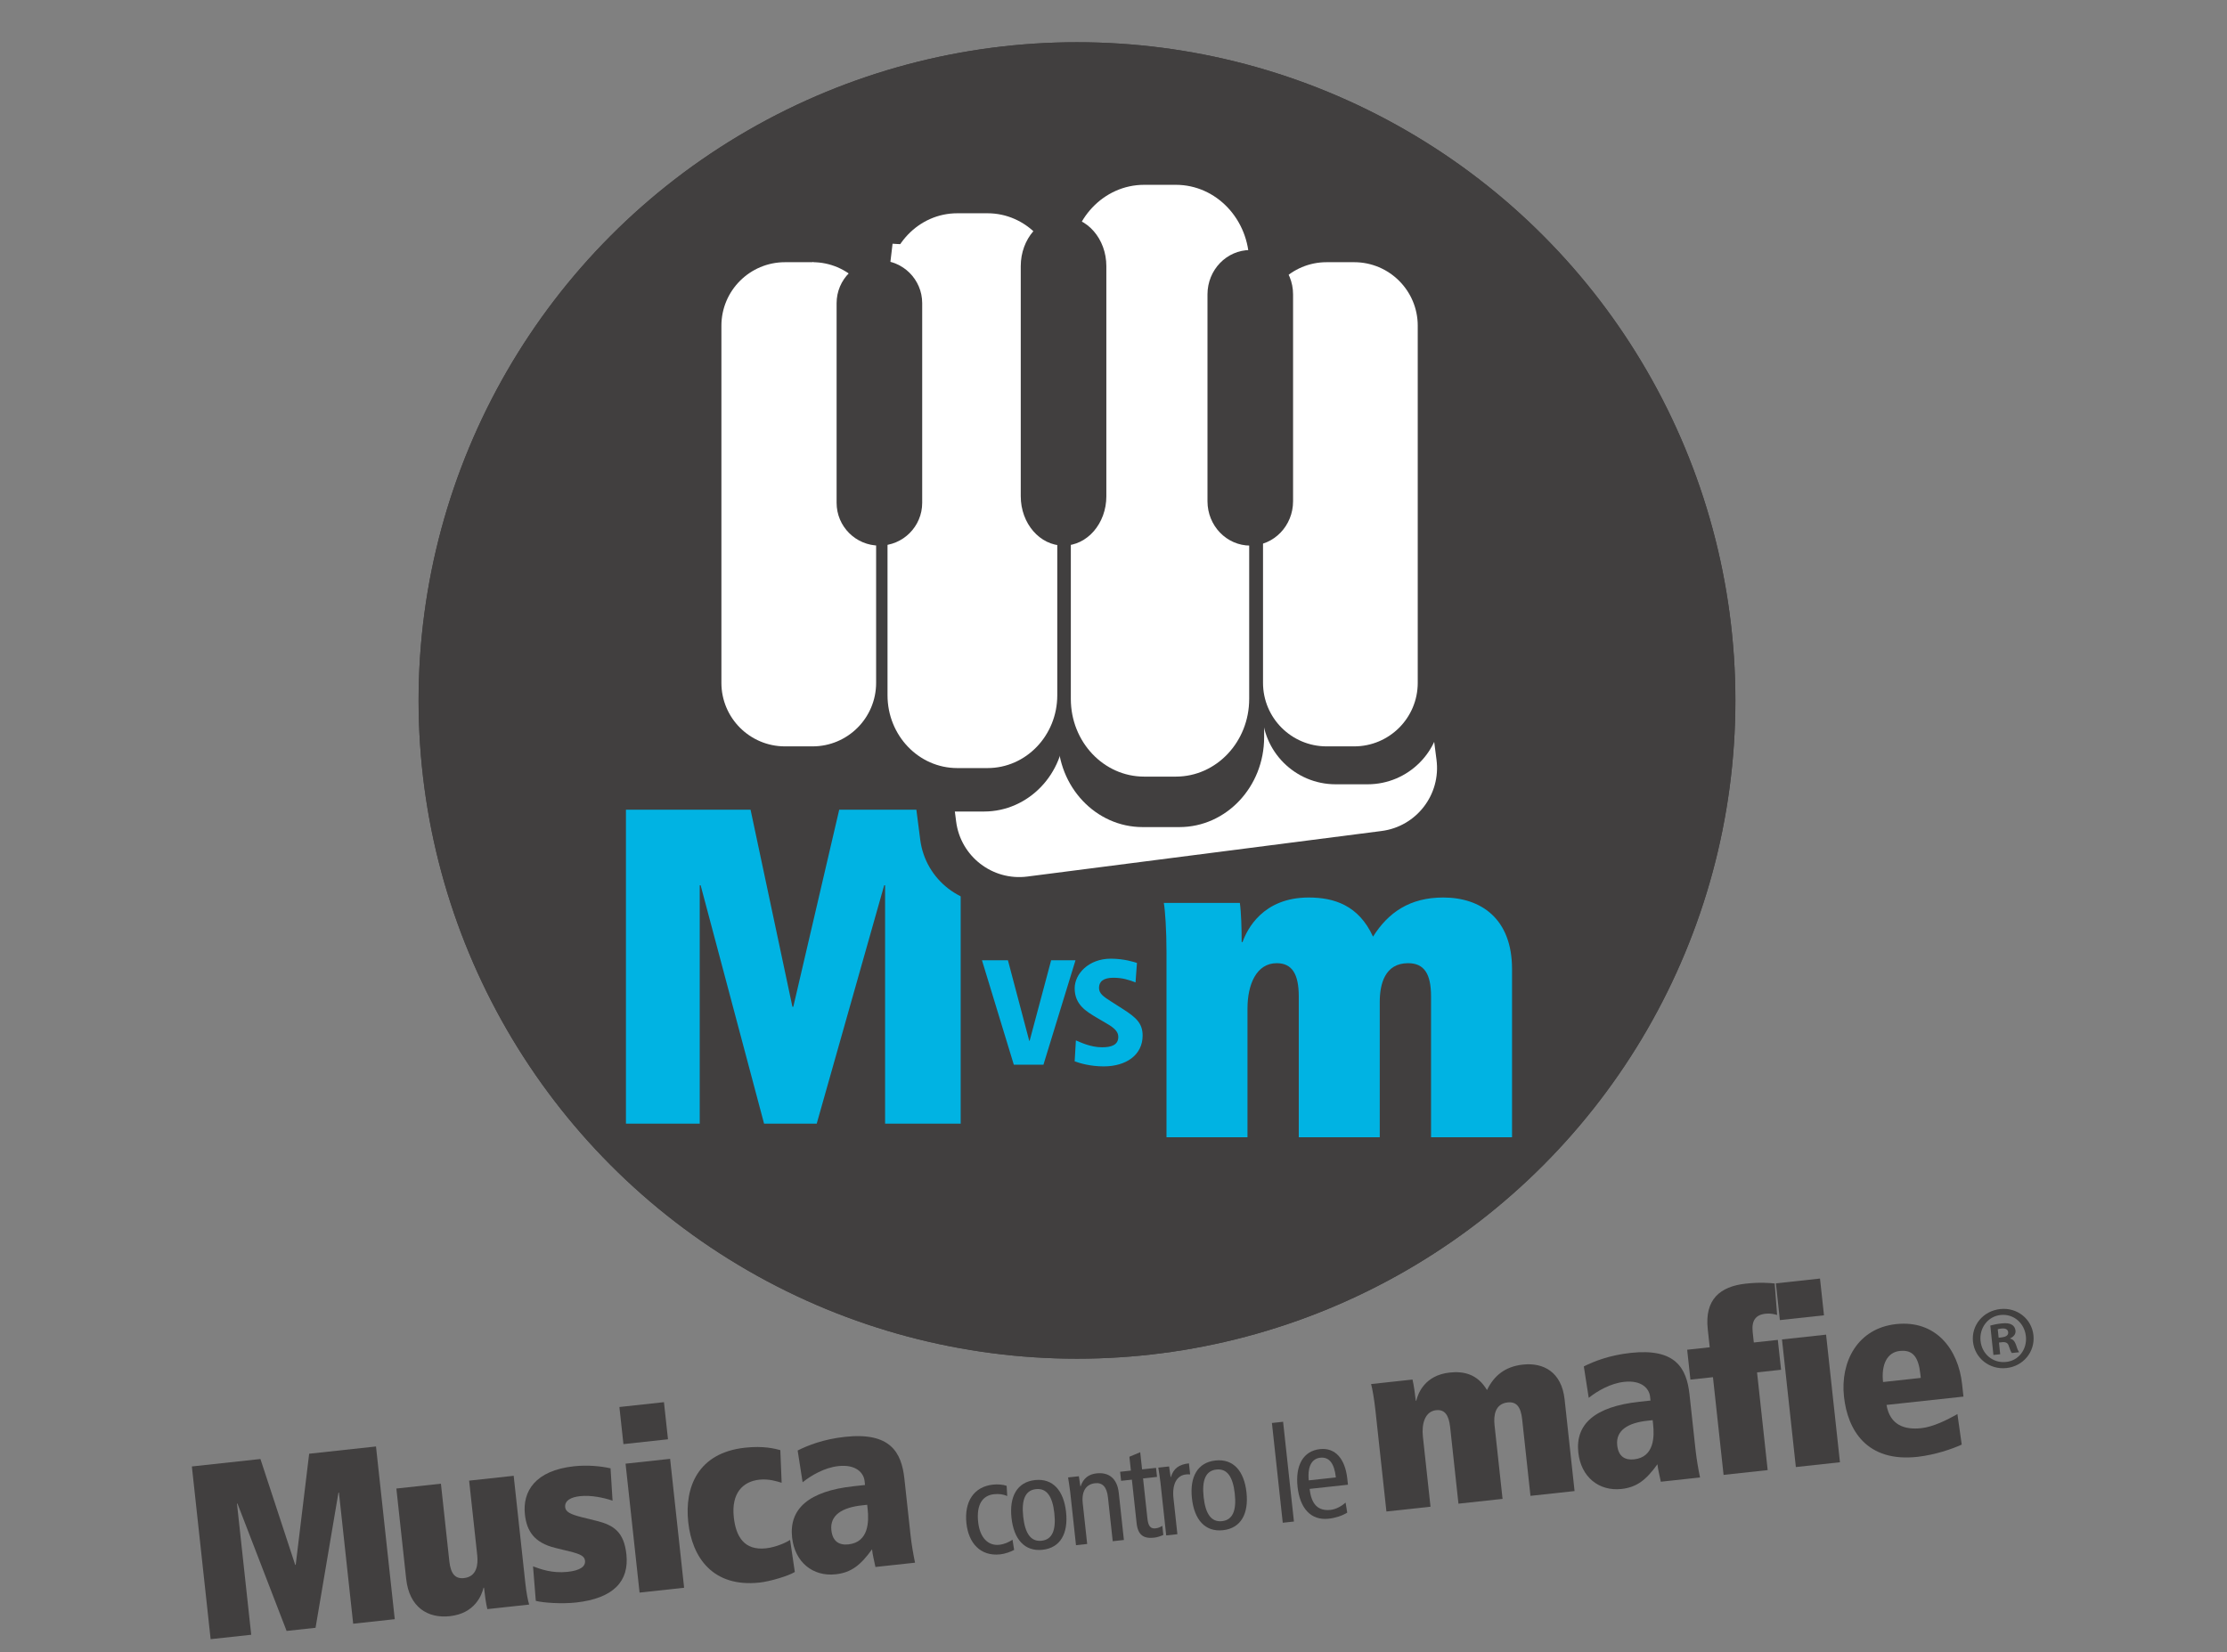
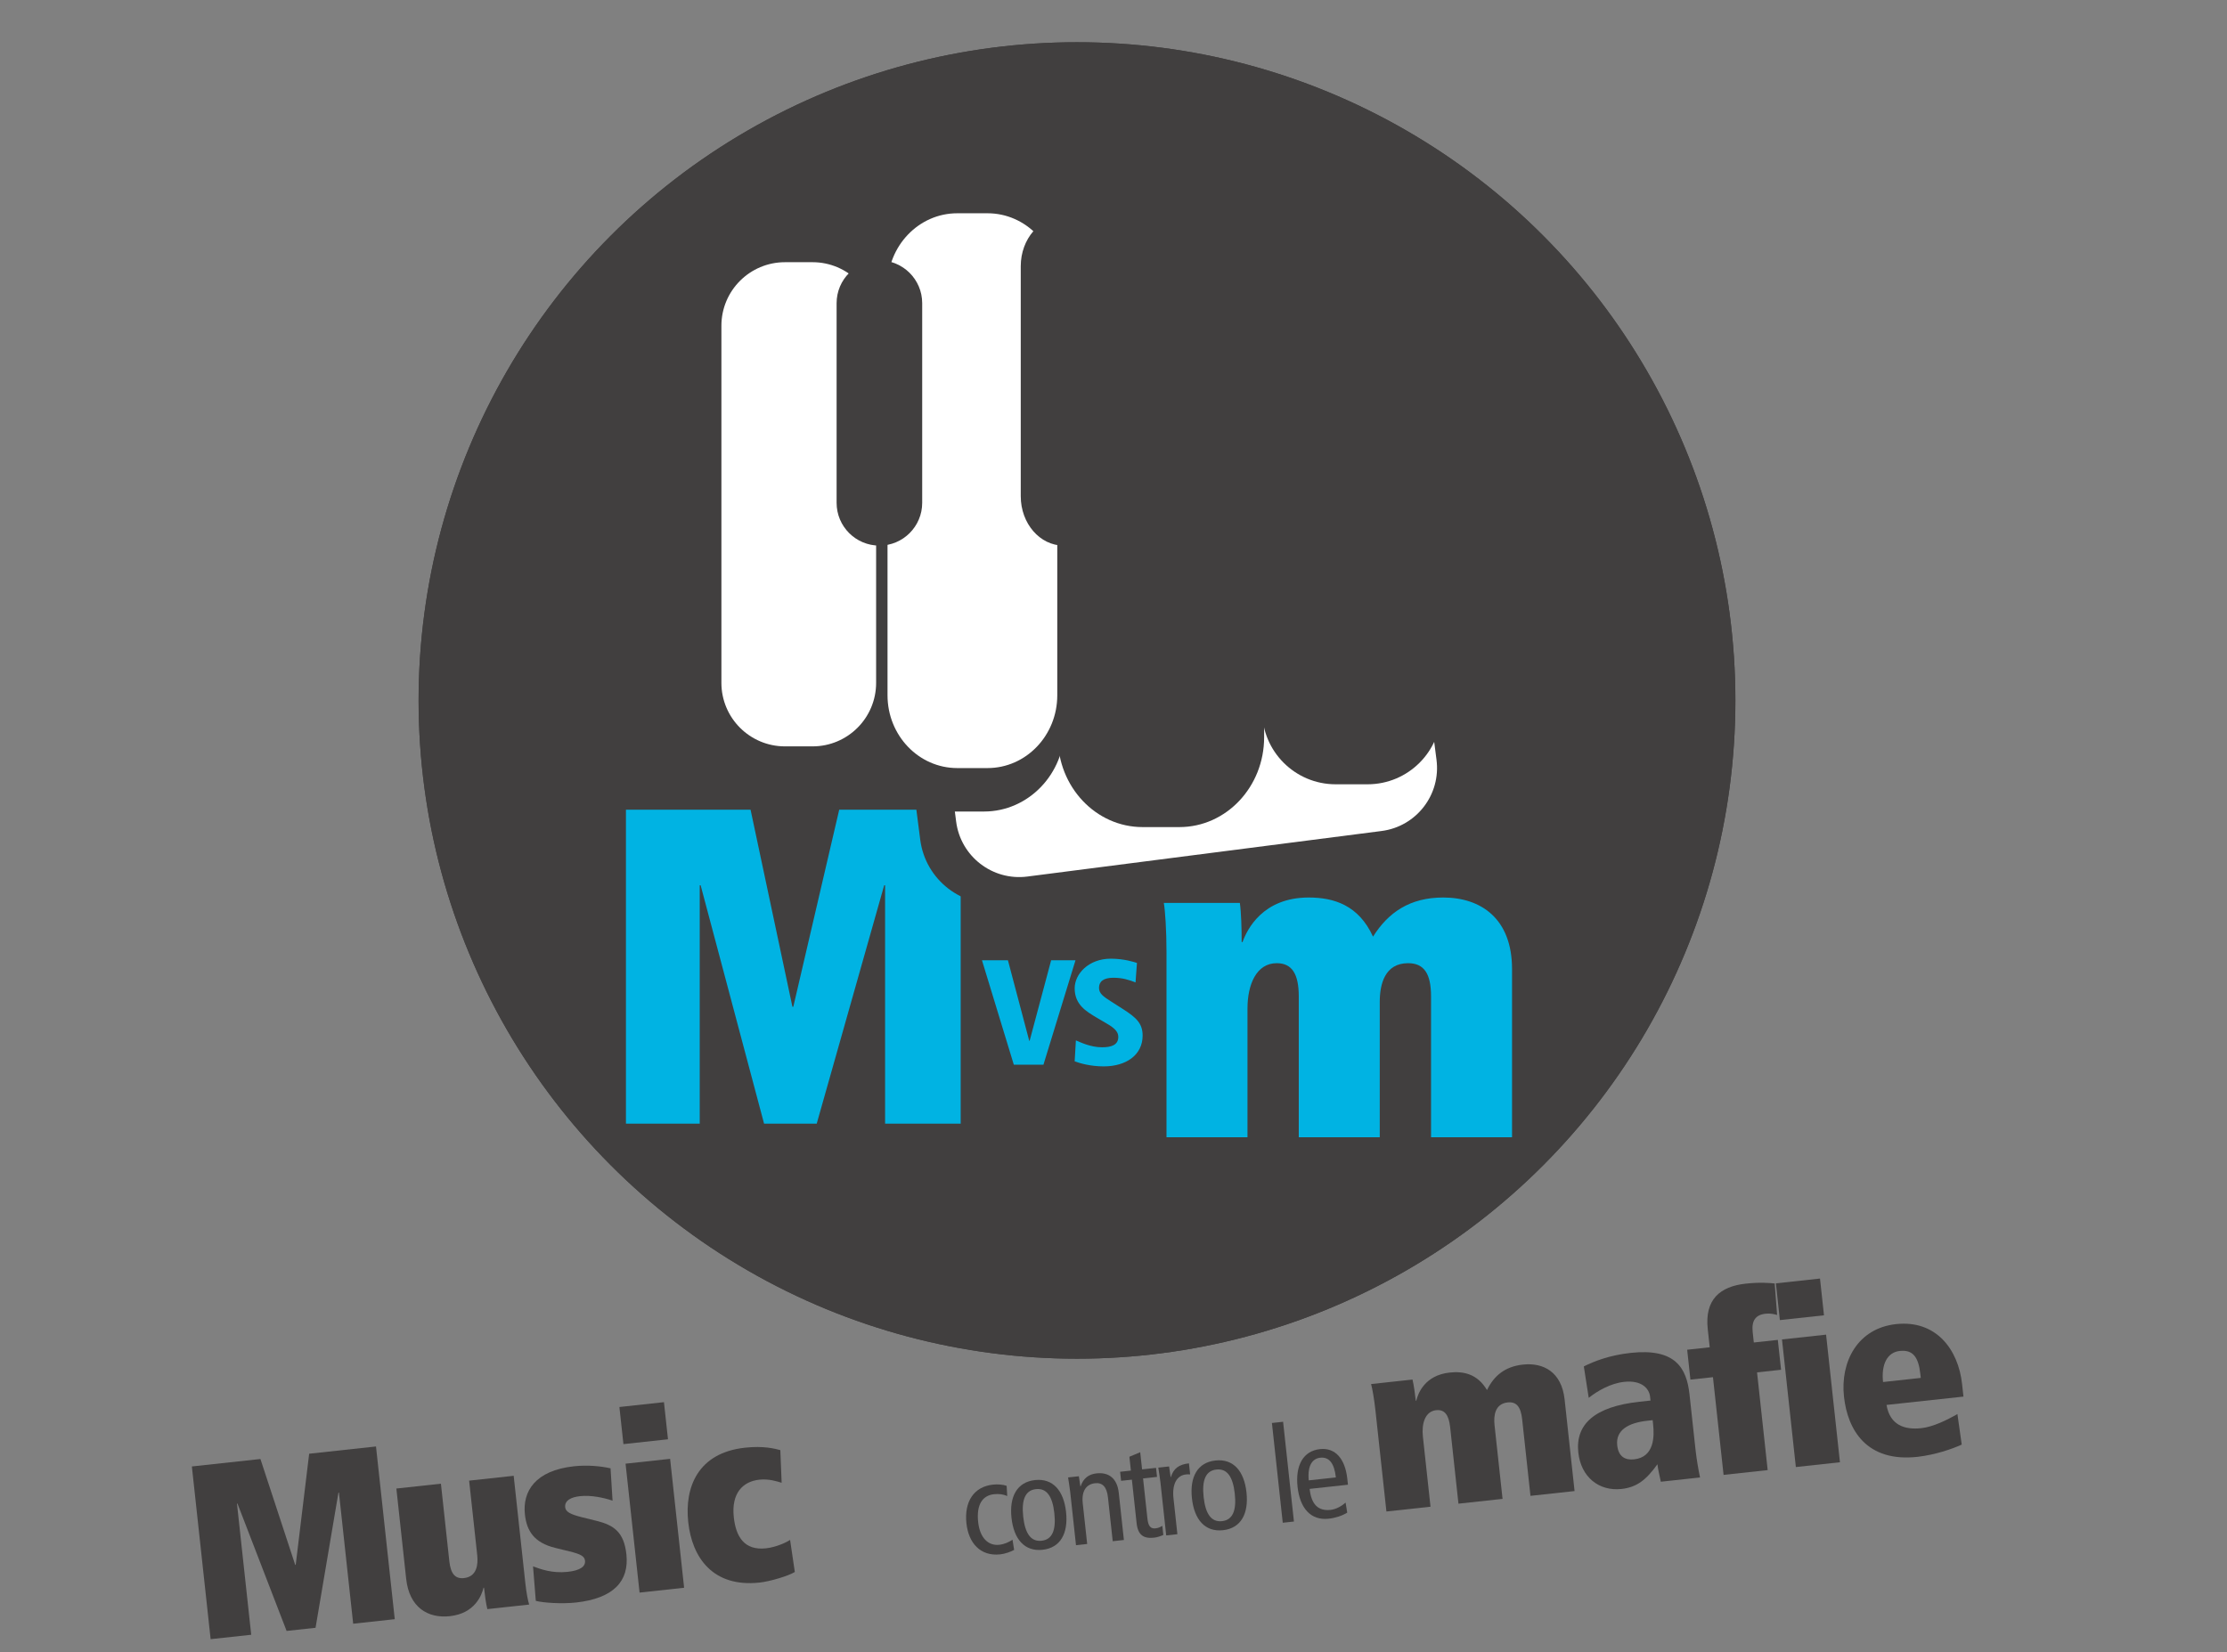
<svg xmlns="http://www.w3.org/2000/svg" version="1.1" id="Livello_1" x="0px" y="0px" width="172.5px" height="128px" viewBox="0 0 172.5 128" enable-background="new 0 0 172.5 128" xml:space="preserve">
  <rect x="0" y="0" width="172.5" height="128" fill="#808080" stroke="none" />
  <g>
    <path fill="#413F3F" d="M18.394,116.494l-0.038,0.004l1.103,10.161L16.315,127l-1.453-13.381l5.31-0.577l2.695,8.204l0.038-0.004   l1.043-8.609l5.176-0.562l1.453,13.382l-3.221,0.35l-1.103-10.161l-0.038,0.004l-1.773,10.473l-2.243,0.244L18.394,116.494z" />
    <path fill="#413F3F" d="M40.695,122.684c0.081,0.748,0.207,1.374,0.294,1.636l-3.24,0.352c-0.101-0.396-0.198-1.103-0.258-1.66   l-0.038,0.004c-0.133,0.558-0.657,1.992-2.612,2.204c-1.706,0.185-3.139-0.687-3.379-2.892l-0.76-6.998l3.451-0.375l0.651,6.001   c0.104,0.959,0.442,1.387,1.132,1.313c0.997-0.108,1.11-1.033,1.029-1.78l-0.627-5.771l3.451-0.375L40.695,122.684z" />
    <path fill="#413F3F" d="M41.288,121.359c0.566,0.21,1.476,0.557,2.684,0.426c0.94-0.102,1.392-0.403,1.342-0.863   c-0.037-0.345-0.327-0.508-1.203-0.723l-1.096-0.269c-1.654-0.402-2.22-1.33-2.357-2.595c-0.192-1.764,0.775-3.401,3.804-3.73   c1.035-0.112,2.074-0.012,2.83,0.159l0.156,2.504c-0.664-0.219-1.639-0.443-2.521-0.347c-0.671,0.073-1.206,0.325-1.148,0.862   c0.037,0.345,0.388,0.54,1.246,0.757l1.196,0.297c1.296,0.325,2.108,0.838,2.298,2.582c0.225,2.07-0.967,3.422-3.919,3.743   c-1.093,0.118-2.519,0.021-3.098-0.129L41.288,121.359z" />
    <path fill="#413F3F" d="M47.978,109.013l3.451-0.375l0.312,2.876l-3.451,0.375L47.978,109.013z M48.455,113.404l3.451-0.375   l1.085,9.988l-3.451,0.375L48.455,113.404z" />
    <path fill="#413F3F" d="M60.545,114.884c-0.381-0.114-0.985-0.32-1.733-0.239c-1.265,0.138-2.177,1.032-1.973,2.911   c0.162,1.495,0.805,2.589,2.492,2.406c0.844-0.092,1.671-0.511,1.869-0.649l0.366,2.482c-0.49,0.306-1.918,0.732-2.724,0.82   c-3.642,0.395-5.236-1.953-5.532-4.676c-0.296-2.722,0.754-5.378,4.397-5.773c1.457-0.159,2.317,0.078,2.736,0.188L60.545,114.884z   " />
-     <path fill="#413F3F" d="M70.523,118.883c0.087,0.805,0.232,1.604,0.354,2.192l-3.067,0.333c-0.088-0.456-0.215-0.908-0.265-1.368   c-0.876,1.22-1.608,1.804-2.816,1.935c-1.764,0.191-3.167-0.936-3.375-2.854c-0.242-2.224,1.297-3.593,4.767-3.97l0.882-0.096   l-0.033-0.307c-0.069-0.633-0.666-1.305-2.027-1.157c-1.074,0.117-2.095,0.713-2.774,1.252l-0.384-2.46   c0.791-0.397,2-0.877,3.668-1.058c3.508-0.381,4.378,1.193,4.6,3.245L70.523,118.883z M67.171,116.589l-0.403,0.044   c-1.534,0.167-2.498,0.756-2.371,1.926c0.096,0.882,0.613,1.175,1.322,1.098c1.591-0.173,1.589-1.802,1.487-2.741L67.171,116.589z" />
    <path fill="#413F3F" d="M78.019,115.909c-0.317-0.133-0.625-0.182-1.027-0.139c-0.845,0.092-1.379,0.744-1.225,2.166   c0.132,1.216,0.784,1.844,1.629,1.752c0.412-0.045,0.749-0.206,1.031-0.393l0.127,0.789c-0.245,0.141-0.697,0.305-1.078,0.346   c-1.567,0.17-2.456-0.912-2.617-2.396c-0.185-1.701,0.587-2.848,2.051-3.007c0.361-0.039,0.771-0.011,1.063,0.093L78.019,115.909z" />
    <path fill="#413F3F" d="M80.169,114.674c1.391-0.151,2.227,0.822,2.406,2.471c0.179,1.649-0.428,2.779-1.82,2.93   c-1.391,0.151-2.227-0.822-2.406-2.471C78.17,115.955,78.778,114.825,80.169,114.674z M80.679,119.375   c0.825-0.09,1.132-0.811,0.989-2.131c-0.143-1.319-0.599-1.958-1.423-1.869c-0.825,0.089-1.132,0.811-0.989,2.13   C79.4,118.825,79.855,119.464,80.679,119.375z" />
    <path fill="#413F3F" d="M82.897,115.598c-0.042-0.381-0.114-0.76-0.164-1.129l0.835-0.091l0.116,0.78l0.021-0.003   c0.213-0.628,0.628-0.934,1.236-1c0.917-0.1,1.593,0.359,1.718,1.514l0.396,3.648l-0.866,0.094l-0.368-3.391   c-0.09-0.835-0.439-1.162-0.995-1.102c-0.68,0.074-1.062,0.595-0.959,1.543l0.344,3.164l-0.866,0.094L82.897,115.598z" />
    <path fill="#413F3F" d="M90.11,118.924c-0.198,0.094-0.48,0.188-0.717,0.213c-0.794,0.086-1.251-0.188-1.352-1.115l-0.367-3.38   l-0.835,0.09l-0.077-0.701l0.835-0.091l-0.116-1.072l0.838-0.352l0.145,1.329l1.082-0.117l0.076,0.701l-1.082,0.117l0.337,3.103   c0.065,0.598,0.244,0.808,0.636,0.765c0.216-0.024,0.365-0.103,0.521-0.193L90.11,118.924z" />
    <path fill="#413F3F" d="M89.885,114.839c-0.041-0.381-0.114-0.76-0.164-1.129l0.835-0.091l0.12,0.821l0.021-0.002   c0.209-0.669,0.624-0.975,1.397-1.059l0.093,0.856c-0.105-0.01-0.22-0.008-0.333,0.005c-0.67,0.073-1.082,0.701-0.957,1.845   l0.302,2.783l-0.866,0.094L89.885,114.839z" />
    <path fill="#413F3F" d="M94.145,113.157c1.391-0.151,2.227,0.822,2.406,2.471c0.179,1.649-0.428,2.779-1.82,2.93   c-1.391,0.151-2.227-0.822-2.406-2.471C92.146,114.437,92.753,113.308,94.145,113.157z M94.655,117.857   c0.825-0.09,1.132-0.812,0.989-2.131c-0.144-1.319-0.599-1.958-1.423-1.869c-0.825,0.09-1.133,0.811-0.989,2.131   C93.375,117.307,93.83,117.946,94.655,117.857z" />
    <path fill="#413F3F" d="M98.521,110.251l0.866-0.094l0.839,7.73l-0.866,0.094L98.521,110.251z" />
    <path fill="#413F3F" d="M101.443,115.357c0.132,1.216,0.668,1.731,1.626,1.627c0.433-0.047,0.883-0.315,1.159-0.564l0.126,0.779   c-0.391,0.241-0.915,0.412-1.441,0.469c-1.392,0.151-2.227-0.822-2.406-2.471c-0.179-1.649,0.428-2.779,1.737-2.921   c1.185-0.129,1.948,0.748,2.116,2.294l0.051,0.464L101.443,115.357z M103.474,114.469c-0.119-1.093-0.518-1.602-1.208-1.527   c-0.557,0.06-1.007,0.527-0.894,1.755L103.474,114.469z" />
    <path fill="#413F3F" d="M106.547,109.348c-0.107-0.987-0.253-1.796-0.345-2.113l3.207-0.349c0.1,0.393,0.196,1.093,0.256,1.643   l0.037-0.004c0.132-0.552,0.65-1.971,2.586-2.181c1.063-0.115,2.141,0.093,2.893,1.356c0.534-1.095,1.377-1.82,2.781-1.973   c1.595-0.173,3.001,0.577,3.231,2.702l0.771,7.097l-3.416,0.371l-0.645-5.94c-0.103-0.949-0.437-1.374-1.12-1.299   c-0.987,0.107-1.099,1.022-1.018,1.762l0.621,5.712l-3.416,0.371l-0.645-5.94c-0.103-0.949-0.437-1.373-1.083-1.303   c-0.854,0.092-1.137,1.026-1.026,2.05l0.59,5.428l-3.416,0.371L106.547,109.348z" />
    <path fill="#413F3F" d="M131.331,112.302c0.087,0.797,0.23,1.588,0.351,2.17l-3.037,0.33c-0.088-0.451-0.213-0.899-0.263-1.354   c-0.867,1.208-1.591,1.786-2.787,1.916c-1.746,0.189-3.135-0.927-3.341-2.825c-0.239-2.201,1.284-3.558,4.719-3.931l0.873-0.095   l-0.033-0.304c-0.068-0.626-0.659-1.292-2.006-1.145c-1.063,0.116-2.074,0.705-2.746,1.239l-0.38-2.436   c0.783-0.392,1.98-0.867,3.631-1.047c3.473-0.377,4.333,1.181,4.554,3.211L131.331,112.302z M128.013,110.032l-0.399,0.043   c-1.519,0.165-2.473,0.749-2.347,1.906c0.094,0.873,0.606,1.163,1.308,1.087c1.575-0.171,1.573-1.784,1.472-2.714L128.013,110.032z   " />
    <path fill="#413F3F" d="M132.683,106.702l-1.746,0.189l-0.251-2.315l1.746-0.19l-0.152-1.404c-0.25-2.296,0.946-3.309,2.939-3.526   c1.177-0.128,1.857-0.049,2.245-0.014l0.188,2.438c-0.217-0.053-0.495-0.139-0.894-0.095c-0.778,0.084-1.093,0.541-0.998,1.414   l0.088,0.816l1.86-0.202l0.251,2.315l-1.86,0.202l0.823,7.572l-3.416,0.371L132.683,106.702z" />
    <path fill="#413F3F" d="M137.558,99.432l3.416-0.371l0.309,2.847l-3.417,0.371L137.558,99.432z M138.03,103.778l3.416-0.371   l1.074,9.887l-3.416,0.371L138.03,103.778z" />
    <path fill="#413F3F" d="M146.127,108.852c0.268,1.584,1.421,1.939,2.692,1.801c0.93-0.101,2.004-0.64,2.8-1.091l0.334,2.364   c-0.787,0.355-2.009,0.775-3.392,0.945c-4.002,0.454-5.453-2.115-5.729-4.658c-0.295-2.714,1.057-5.299,4.036-5.623   c3.093-0.336,4.82,1.954,5.113,4.649l0.105,0.968L146.127,108.852z M148.78,106.759l-0.031-0.285   c-0.144-1.328-0.573-1.915-1.597-1.804c-0.968,0.105-1.443,1.04-1.294,2.407L148.78,106.759z" />
  </g>
  <g>
    <circle fill="#413F3F" cx="83.422" cy="54.271" r="50.999" />
    <circle fill="#413F3F" cx="83.422" cy="54.271" r="50.999" />
    <g>
      <path fill="#00B3E3" d="M54.27,68.591H54.2v18.47h-5.715V62.736h9.653L61.379,78h0.07l3.555-15.264h9.409v24.325h-5.855v-18.47    h-0.07l-5.227,18.47h-4.077L54.27,68.591z" />
    </g>
    <g>
      <path fill="#00B3E3" d="M90.356,73.859c0-1.812-0.105-3.311-0.209-3.903h5.89c0.105,0.732,0.139,2.021,0.139,3.032h0.07    c0.348-0.976,1.568-3.45,5.123-3.45c1.952,0,3.868,0.592,4.983,3.032c1.185-1.882,2.858-3.032,5.436-3.032    c2.927,0,5.332,1.638,5.332,5.541v13.034h-6.273V77.205c0-1.742-0.523-2.579-1.777-2.579c-1.812,0-2.196,1.638-2.196,2.997v10.49    h-6.273V77.205c0-1.742-0.523-2.579-1.708-2.579c-1.568,0-2.265,1.638-2.265,3.52v9.967h-6.273V73.859z" />
    </g>
    <g>
      <path fill="#00B3E3" d="M76.062,74.402h2.011l1.65,6.238h0.031l1.666-6.238h1.886l-2.483,8.092h-2.294L76.062,74.402z" />
      <path fill="#00B3E3" d="M83.337,80.609c0.314,0.126,1.116,0.534,2.027,0.534c0.707,0,1.257-0.173,1.257-0.801    c0-0.314-0.157-0.613-0.864-1.021l-0.801-0.471c-0.817-0.487-1.713-1.006-1.713-2.278c0-1.116,1.084-2.294,2.797-2.294    c1.037,0,1.839,0.267,2.027,0.33l-0.11,1.508c-0.487-0.189-1.006-0.361-1.713-0.361c-0.786,0-1.116,0.299-1.116,0.786    c0,0.44,0.346,0.676,0.911,1.037l0.959,0.613c1.006,0.644,1.508,1.1,1.508,2.043c0,1.493-1.257,2.388-3.017,2.388    c-1.006,0-1.839-0.236-2.247-0.393L83.337,80.609z" />
    </g>
    <path fill="#413F3F" d="M77.655,69.982c-3.12,0.401-5.974-1.802-6.375-4.921l-0.315-2.451c-0.401-3.12,1.802-5.974,4.921-6.375   l31.74-4.082c3.12-0.402,5.973,1.803,6.374,4.921l0.316,2.451c0.401,3.119-1.803,5.973-4.922,6.375L77.655,69.982z" />
    <path fill="#FFFFFF" d="M79.573,67.914c-2.696,0.347-5.164-1.559-5.511-4.255l-0.272-2.12c-0.347-2.697,1.558-5.165,4.254-5.511   l27.442-3.529c2.697-0.346,5.165,1.559,5.511,4.256l0.273,2.119c0.347,2.698-1.559,5.165-4.255,5.511L79.573,67.914z" />
    <path fill="#413F3F" d="M67.63,55.072c0,3.146-2.549,5.694-5.694,5.694h-2.471c-3.146,0-5.695-2.548-5.695-5.694V23.071   c0-3.145,2.549-5.694,5.695-5.694h2.471c3.145,0,5.694,2.549,5.694,5.694V55.072z" />
    <path fill="#413F3F" d="M111.624,55.072c0,3.146-2.55,5.694-5.695,5.694h-2.471c-3.145,0-5.694-2.548-5.694-5.694V23.071   c0-3.145,2.549-5.694,5.694-5.694h2.471c3.145,0,5.695,2.549,5.695,5.694V55.072z" />
    <path fill="#413F3F" d="M82.467,56.351c0,3.603-2.798,6.525-6.249,6.525h-2.712c-3.45,0-6.248-2.922-6.248-6.525V19.683   c0-3.603,2.798-6.525,6.248-6.525h2.712c3.451,0,6.249,2.922,6.249,6.525V56.351z" />
    <path fill="#413F3F" d="M97.918,57.121c0,3.844-2.939,6.961-6.564,6.961h-2.849c-3.626,0-6.565-3.117-6.565-6.961V18.009   c0-3.844,2.939-6.96,6.565-6.96h2.849c3.625,0,6.564,3.116,6.564,6.96V57.121z" />
    <path fill="#FFFFFF" d="M67.863,52.905c0,2.72-2.204,4.923-4.923,4.923h-2.137c-2.72,0-4.924-2.204-4.924-4.923V25.238   c0-2.719,2.205-4.923,4.924-4.923h2.137c2.719,0,4.923,2.204,4.923,4.923V52.905z" />
-     <path fill="#FFFFFF" d="M109.816,52.905c0,2.72-2.205,4.923-4.924,4.923h-2.137c-2.719,0-4.923-2.204-4.923-4.923V25.238   c0-2.719,2.204-4.923,4.923-4.923h2.137c2.719,0,4.924,2.204,4.924,4.923V52.905z" />
    <path fill="#FFFFFF" d="M81.895,53.869c0,3.115-2.419,5.64-5.402,5.64h-2.345c-2.984,0-5.402-2.525-5.402-5.64V22.166   c0-3.116,2.419-5.642,5.402-5.642h2.345c2.984,0,5.402,2.526,5.402,5.642V53.869z" />
-     <path fill="#FFFFFF" d="M96.76,54.154c0,3.323-2.541,6.017-5.676,6.017h-2.464c-3.134,0-5.675-2.694-5.675-6.017V20.338   c0-3.323,2.541-6.018,5.675-6.018h2.464c3.135,0,5.676,2.694,5.676,6.018V54.154z" />
-     <polygon fill="#FFFFFF" points="62.939,20.314 68.746,22.166 69.137,18.883 82.467,19.683 85.409,19.787 97.763,23.071    103.488,24.909 103.789,38.168 60.398,36.661  " />
    <path fill="#413F3F" d="M71.432,38.958c0,1.831-1.484,3.315-3.314,3.315l0,0c-1.831,0-3.316-1.484-3.316-3.315V23.49   c0-1.83,1.485-3.315,3.316-3.315l0,0c1.83,0,3.314,1.484,3.314,3.315V38.958z" />
    <path fill="#413F3F" d="M85.696,38.452c0,2.11-1.485,3.821-3.315,3.821l0,0c-1.831,0-3.315-1.711-3.315-3.821V20.62   c0-2.11,1.485-3.821,3.315-3.821l0,0c1.83,0,3.315,1.711,3.315,3.821V38.452z" />
    <path fill="#413F3F" d="M100.159,38.838c0,1.898-1.483,3.435-3.314,3.435l0,0c-1.831,0-3.315-1.538-3.315-3.435V22.806   c0-1.897,1.484-3.435,3.315-3.435l0,0c1.831,0,3.314,1.538,3.314,3.435V38.838z" />
  </g>
  <g>
    <g>
-       <path fill="#41403F" d="M157.508,103.458c0.133,1.277-0.787,2.399-2.095,2.537c-1.307,0.138-2.451-0.765-2.589-2.043    c-0.137-1.282,0.8-2.392,2.12-2.529C156.239,101.286,157.374,102.176,157.508,103.458 M153.409,103.888    c0.103,1.015,0.95,1.742,1.97,1.634c0.989-0.09,1.651-0.989,1.543-1.991c-0.107-1.011-0.941-1.755-1.957-1.647    C153.981,101.987,153.306,102.89,153.409,103.888 M154.932,104.925l-0.525,0.056l-0.241-2.28c0.202-0.051,0.49-0.125,0.869-0.163    c0.43-0.047,0.632,0.004,0.796,0.098c0.15,0.082,0.262,0.237,0.288,0.461c0.03,0.28-0.159,0.482-0.413,0.594v0.026    c0.232,0.052,0.361,0.215,0.464,0.516c0.103,0.34,0.172,0.455,0.224,0.537l-0.559,0.06c-0.077-0.077-0.138-0.267-0.236-0.542    c-0.064-0.228-0.219-0.322-0.508-0.297l-0.253,0.03L154.932,104.925z M154.811,103.643l0.254-0.026    c0.288-0.034,0.512-0.155,0.486-0.391c-0.017-0.206-0.181-0.331-0.516-0.292c-0.138,0.013-0.232,0.034-0.292,0.056    L154.811,103.643z" />
-     </g>
+       </g>
  </g>
</svg>